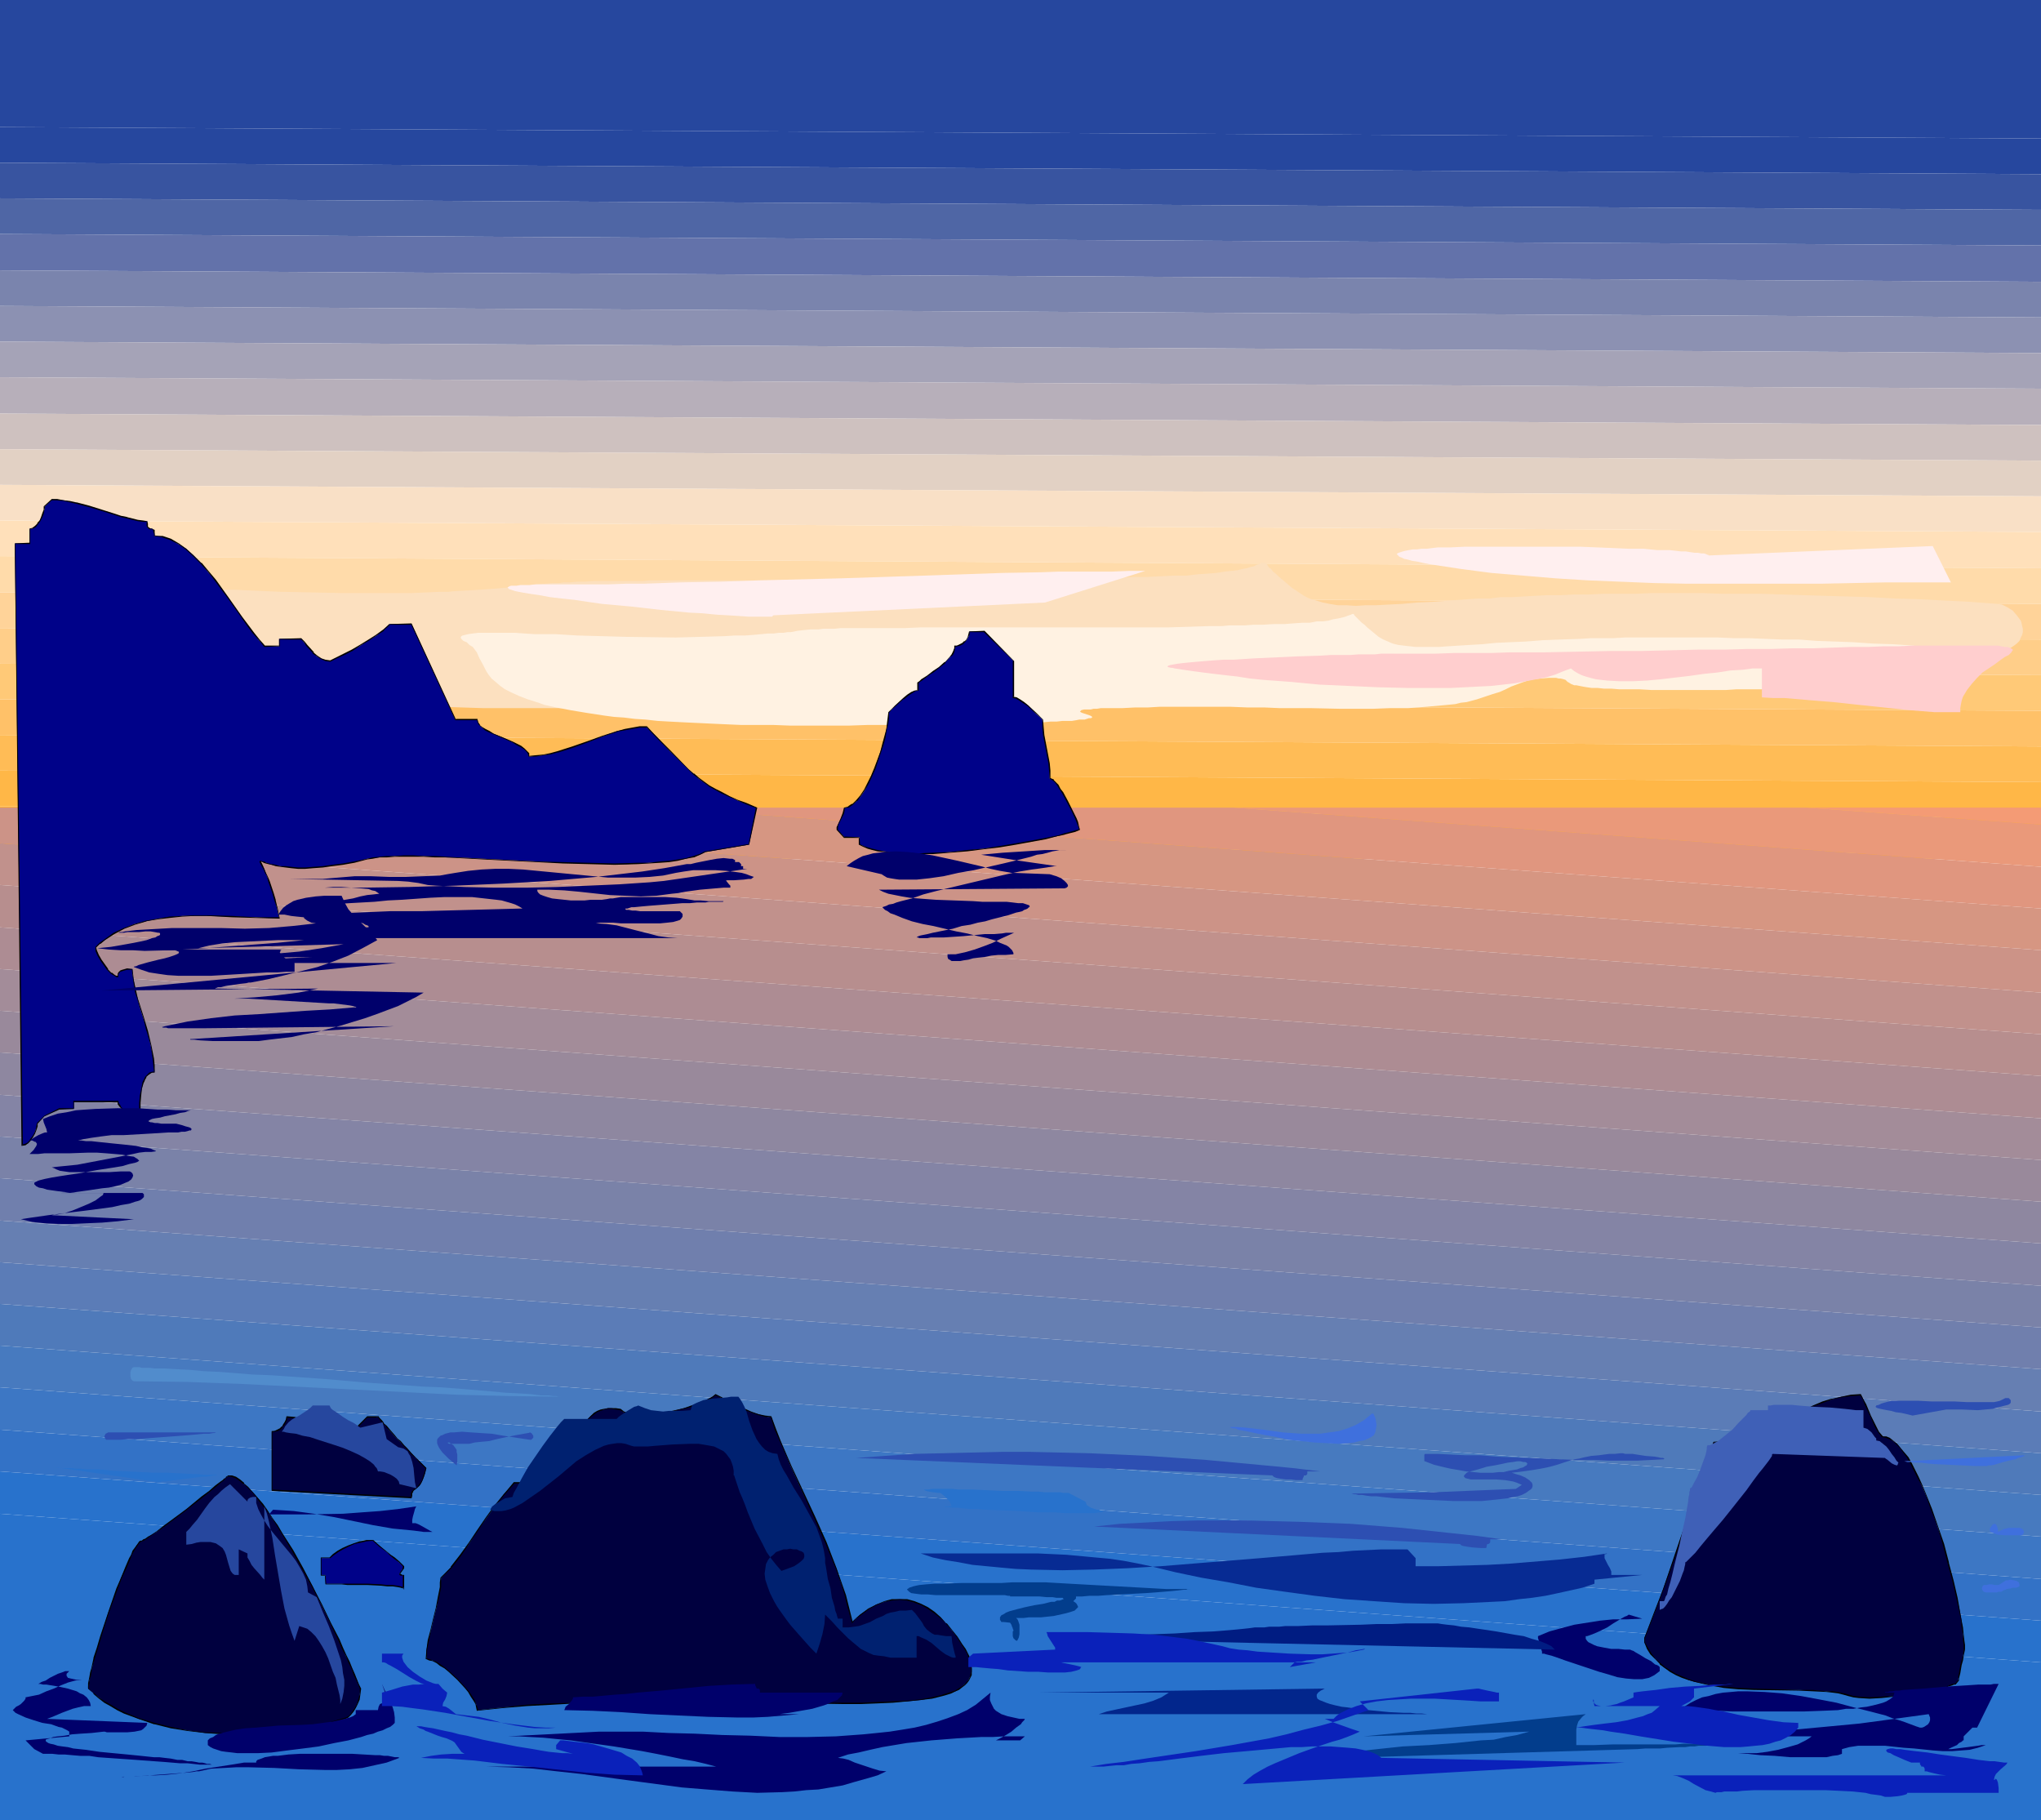
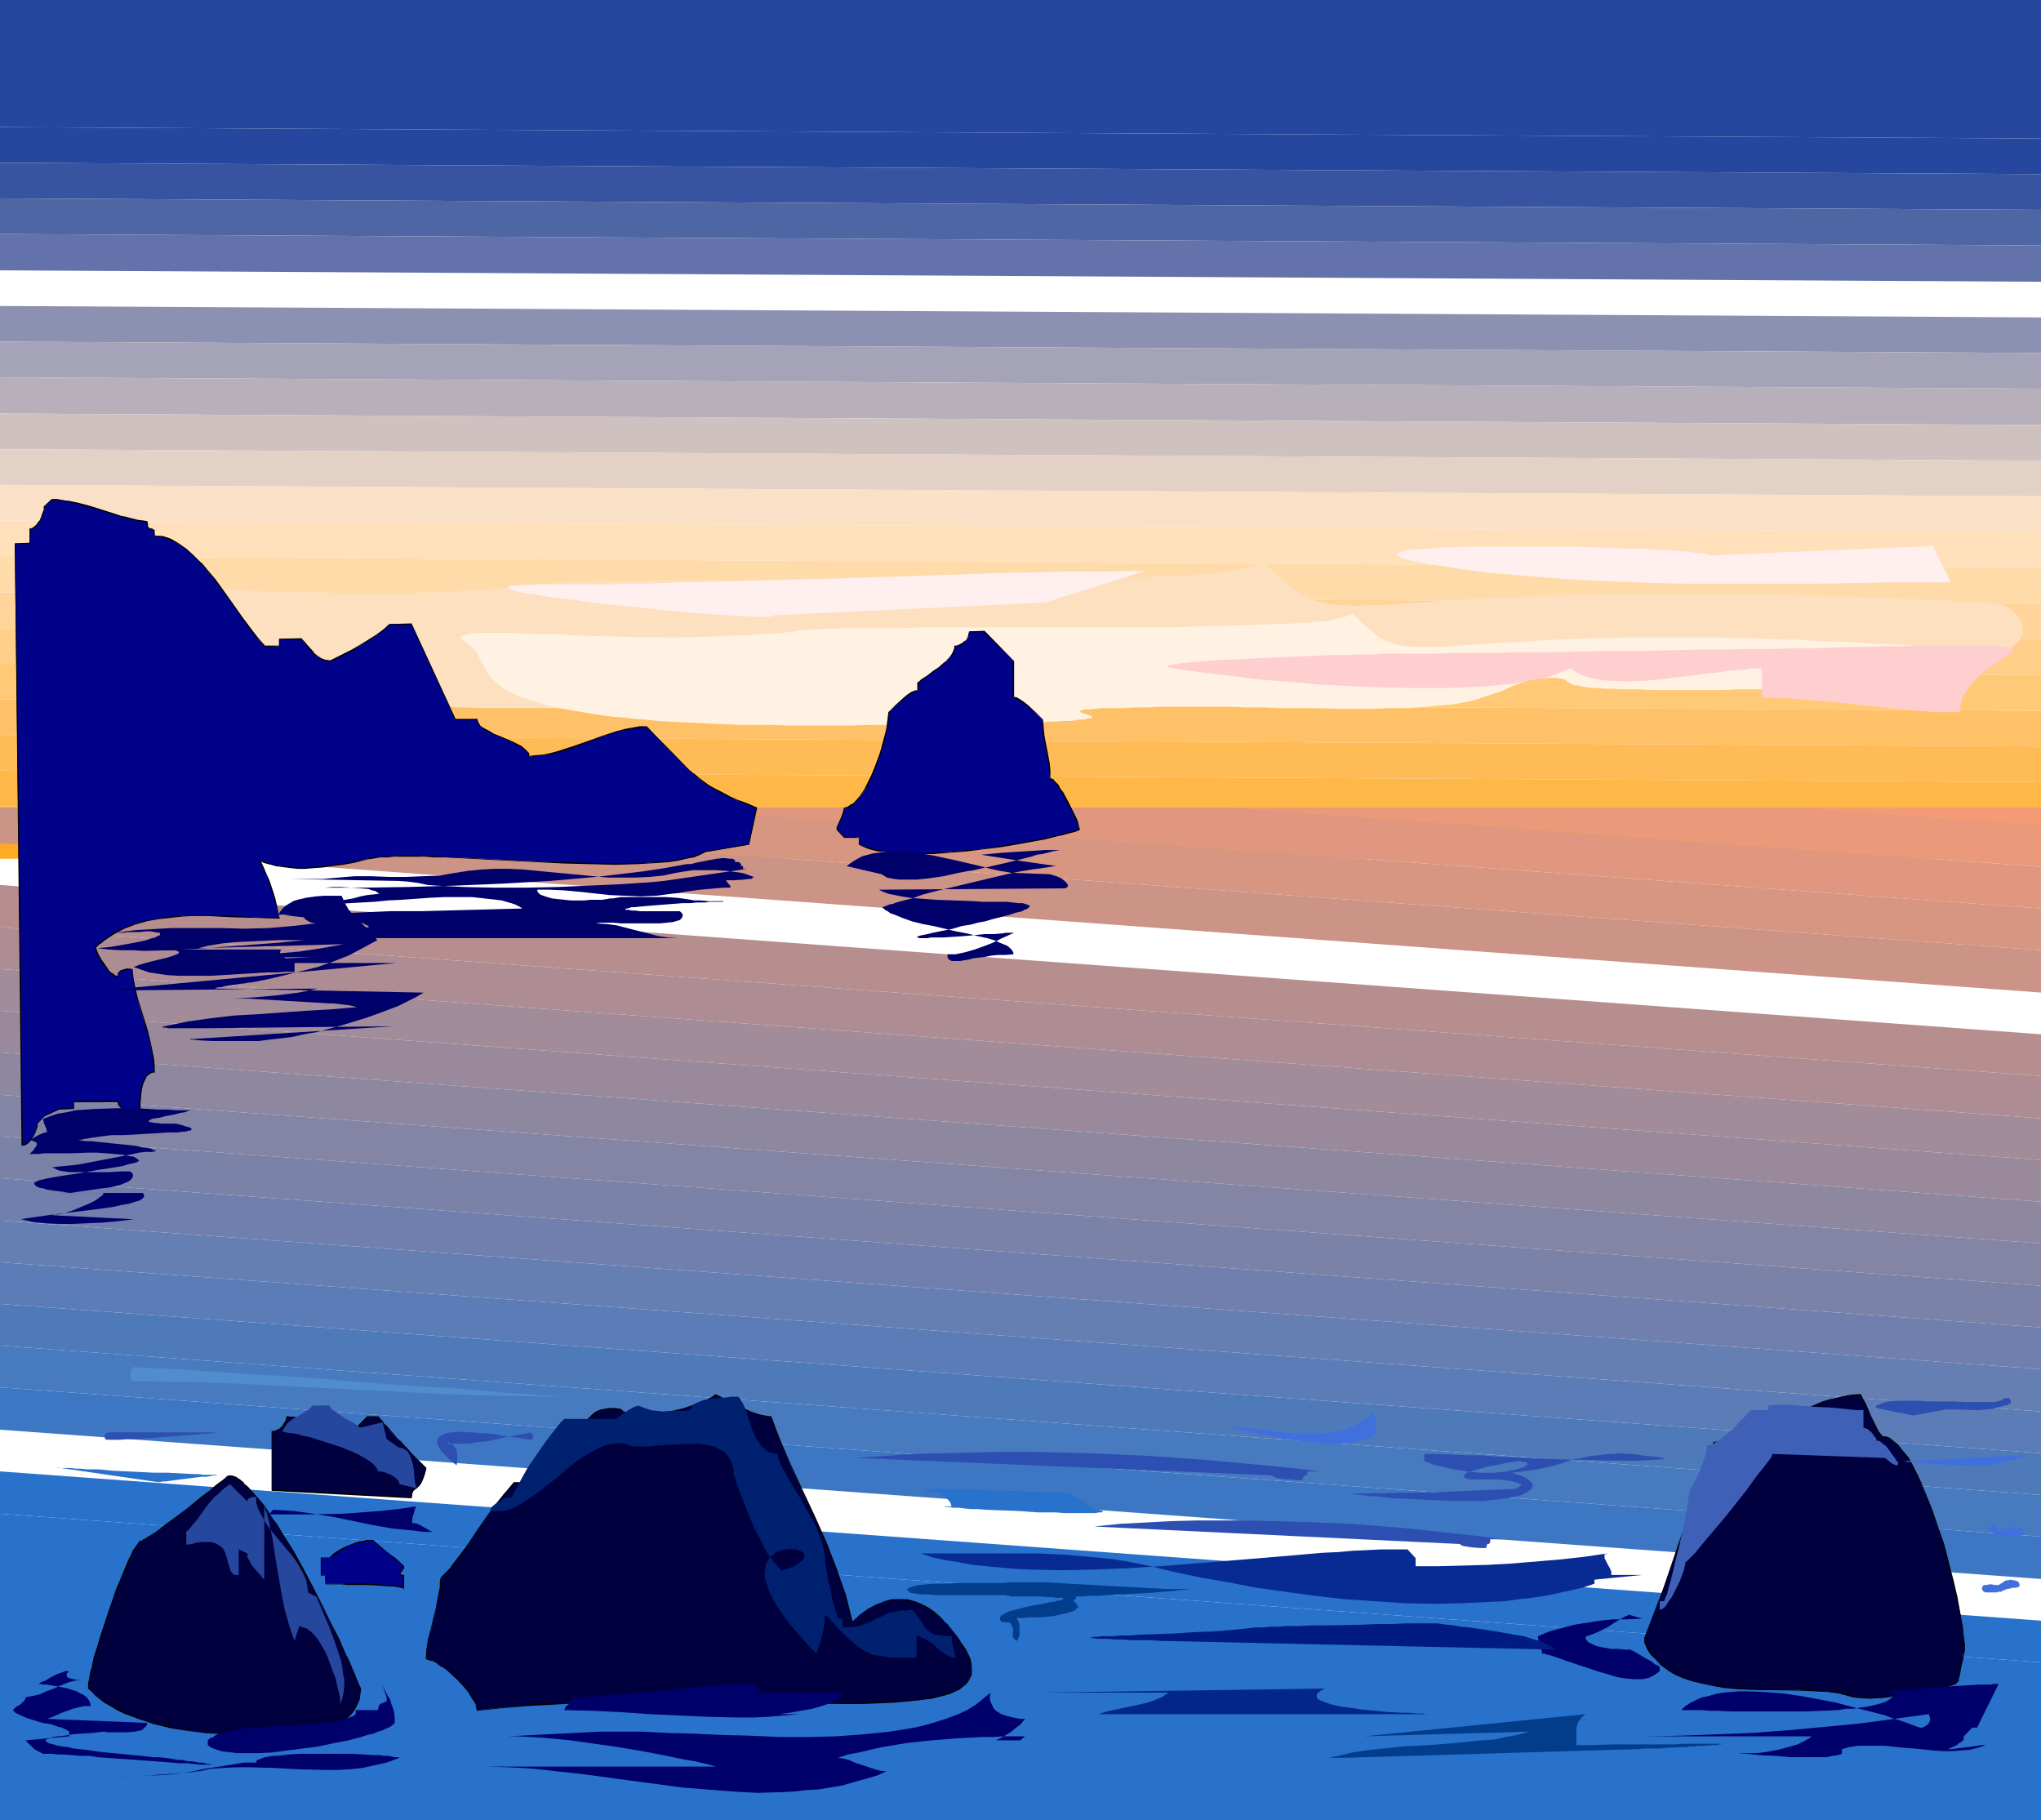
<svg xmlns="http://www.w3.org/2000/svg" fill-rule="evenodd" height="437.386" preserveAspectRatio="none" stroke-linecap="round" viewBox="0 0 3035 2707" width="490.455">
  <style>.brush1{fill:#26479e}.pen1{stroke:none}.brush22{fill:#2872cc}.brush47{fill:#000289}.brush48{fill:#000}.brush49{fill:#00003f}.brush50{fill:#00006b}.brush53{fill:#2d4fb2}.brush55{fill:#023d8c}.brush56{fill:#3f70dd}</style>
  <path class="pen1 brush1" d="M3035 0v206L0 189V0h3035z" />
  <path class="pen1 brush1" d="m0 189 3035 17v53L0 242v-53z" />
  <path class="pen1" style="fill:#3854a0" d="m0 242 3035 17v53L0 295v-53z" />
  <path class="pen1" style="fill:#4f66a5" d="m0 295 3035 17v53L0 348v-53z" />
  <path class="pen1" style="fill:#6372aa" d="m0 348 3035 17v54L0 402v-54z" />
-   <path class="pen1" style="fill:#7a84ad" d="m0 402 3035 17v53L0 455v-53z" />
  <path class="pen1" style="fill:#8c91b2" d="m0 455 3035 17v53L0 508v-53z" />
  <path class="pen1" style="fill:#a5a3b7" d="m0 508 3035 17v53L0 561v-53z" />
  <path class="pen1" style="fill:#b7afba" d="m0 561 3035 17v54L0 615v-54z" />
  <path class="pen1" style="fill:#cec1bf" d="m0 615 3035 17v53L0 668v-53z" />
  <path class="pen1" style="fill:#e2d1c4" d="m0 668 3035 17v53L0 721v-53z" />
  <path class="pen1" style="fill:#f9e0c6" d="m0 721 3035 17v53L0 774v-53z" />
  <path class="pen1" style="fill:#ffe0ba" d="m0 774 3035 17v54L0 827v-53z" />
  <path class="pen1" style="fill:#ffdbaa" d="m0 827 3035 18v53L0 881v-54z" />
  <path class="pen1" style="fill:#ffd399" d="m0 881 3035 17v53L0 934v-53z" />
  <path class="pen1" style="fill:#ffce89" d="m0 934 3035 17v53L0 987v-53z" />
  <path class="pen1" style="fill:#ffc977" d="m0 987 3035 17v53L0 1040v-53z" />
  <path class="pen1" style="fill:#ffc168" d="m0 1040 3035 17v53L0 1093v-53z" />
  <path class="pen1" style="fill:#ffbc56" d="m0 1093 3035 17v53L0 1146v-53z" />
  <path class="pen1" style="fill:#ffb747" d="m0 1146 3035 17v53L0 1199v-53z" />
  <path class="pen1" style="fill:#ffaf35" d="m0 1199 3035 17v54L0 1253v-54z" />
  <path class="pen1" style="fill:#ffaa26" d="m0 1253 3035 17v7H0v-24z" />
  <path class="pen1 brush22" d="m0 2251 3035 221v235H0v-456z" />
  <path class="pen1 brush22" d="M3035 2472 0 2251v-63l3035 222v62z" />
-   <path class="pen1" style="fill:#3372c6" d="M3035 2410 0 2188v-62l3035 222v62z" />
  <path class="pen1" style="fill:#3d77c4" d="M3035 2348 0 2126v-63l3035 222v63z" />
  <path class="pen1" style="fill:#477abf" d="M3035 2285 0 2063v-62l3035 222v62z" />
  <path class="pen1" style="fill:#4f7aba" d="M3035 2223 0 2001v-62l3035 222v62z" />
  <path class="pen1" style="fill:#5b7cb7" d="M3035 2161 0 1939v-62l3035 222v62z" />
  <path class="pen1" style="fill:#667fb2" d="M3035 2099 0 1877v-62l3035 221v63z" />
  <path class="pen1" style="fill:#707fad" d="M3035 2036 0 1815v-63l3035 222v62z" />
  <path class="pen1" style="fill:#7a82a8" d="M3035 1974 0 1752v-62l3035 222v62z" />
  <path class="pen1" style="fill:#8484a5" d="M3035 1912 0 1690v-62l3035 221v63z" />
  <path class="pen1" style="fill:#8e87a0" d="M3035 1849 0 1628v-63l3035 222v62z" />
  <path class="pen1" style="fill:#99899b" d="M3035 1787 0 1565v-62l3035 222v62z" />
  <path class="pen1" style="fill:#a38c99" d="M3035 1725 0 1503v-62l3035 222v62z" />
  <path class="pen1" style="fill:#ad8c93" d="M3035 1663 0 1441v-62l3035 221v63z" />
  <path class="pen1" style="fill:#b78e8e" d="M3035 1600 0 1379v-63l3035 222v62z" />
-   <path class="pen1" style="fill:#c1918c" d="M3035 1538 0 1316v-62l3035 222v62z" />
  <path class="pen1" style="fill:#cc9387" d="M3035 1476 0 1254v-53h131l2904 212v63z" />
  <path class="pen1" style="fill:#d69682" d="M3035 1413 131 1201h852l2052 150v62z" />
  <path class="pen1" style="fill:#e0967f" d="M3035 1351 983 1201h852l1200 88v62z" />
  <path class="pen1" style="fill:#ea997a" d="m3035 1289-1200-88h852l348 25v63z" />
  <path class="pen1" style="fill:#f49b75" d="m3035 1226-348-25h348v25z" />
  <path class="pen1" style="fill:#fce0bf" d="m2969 898-39-3-39-2-38-2-36-1-36-2-34-1-34-1-32-1-31-1-31-1h-58l-28-1h-78l-24 1h-46l-22 1h-21l-20 1h-20l-19 1-18 1-17 1h-17l-16 2h-16l-15 1-28 2-26 2-23 1-22 2-20 1-18 1h-16l-15 1-14-1h-13l-12-2-10-2-10-3-10-3-8-4-9-6-9-6-7-6-7-6-5-4-5-5-4-3-3-4-3-2-2-3-2-3-2-1h-5l-2 1-2 1-4 1-3 2-5 1-6 2-6 1-8 2-9 1-10 1-12 2-13 1-15 1-17 2h-18l-21 1-20 1h-19l-17 1h-16l-14 1h-38l-83 2h-68l-17 1H967l-11 1h-73l-13 1h-12l-10 1h-9l-8 1h-8l-12 1-12 1-13 2-7 1-8 1h-9l-10 1-12 1-13 1-14 1-17 1-19 1-10 1h-11l-46 2h-96l-49-1-48-1-46-2-22-1h-22l-21-1-20-1h-19l-18-1-17-1h-44l-12 1-10 1h-8l-7 2-5 1-3 2-1 2 1 2 1 1 2 1 2 2 2 2 4 2 6 4 5 4 5 5 3 6 6 11 6 13 3 6 4 8 5 6 6 7 7 7 9 7 11 7 12 7 7 3 8 4 8 3 9 3 9 3 11 4 11 3 12 2 12 4 13 2 14 3 15 3 16 2 17 3 18 2 18 2 20 2 21 2 22 2 23 2 24 2 25 2 26 1 28 1 29 1 30 1 31 1h284l33-1h30l28-1h52l23-1 22-1h39l17-1h16l15-1 13-1h12l11-1h10l8-1 8-1h7l5-1h6l4-1 3-1h3l2-1 2-2v-1l-2-1-2-2-8-2-7-3-3-1-1-1v-1l2-2h5l3-1 4-1h11l7-1h8l9-1h32l25-1h25l22-1h139l34 1h32l31 1 58 1h122l34-1h35l18-1 17-1 15-1 15-1 13-2 13-2 11-1 11-3 10-2 10-2 8-3 9-2 14-5 13-5 12-5 11-5 21-8 11-4 12-2 13-2 8-1h15l7 1h9l4 1h2l4 2 2 1 1 2h1l2 3 4 2 4 1 3 1 4 1 6 1 7 1 8 1 9 1 11 1h12l15 1 16 1h18l20 1h204l15-1h50l6-1h10l4-1h7l6-1h6l8-1h65l23 2 21 1h38l16-1 15-1 14-1 11-2 11-3 9-3 8-3 6-4 6-4 4-3 4-4 2-5 2-4 1-4v-5l-1-4-1-5-1-3-6-8-6-7-8-5-8-4-8-1z" />
  <path class="pen1" style="fill:#fff2e2" d="m2845 960-30-2-30-1-29-2-27-1-28-1-26-2h-25l-25-1-24-1h-23l-23-1h-139l-17 1h-33l-16 1-29 1-27 1-25 2-24 1-21 1-20 2-18 1-16 1-16 1-14 1h-35l-9-1-9-1-8-1-8-2-7-3-7-3-7-4-6-5-6-5-5-4-4-4-4-3-3-3-2-2-4-4-2-2-1-2h-2l-2 1-3 1-3 1-2 1-4 1-4 1-5 1-6 1-7 2-8 1h-9l-10 2h-11l-14 1-13 1h-16l-16 1h-14l-13 1h-23l-11 1h-18l-63 2h-368l-23 1h-95l-9 1h-17l-7 1h-12l-10 1-9 1-10 2h-5l-6 1h-7l-7 1h-9l-10 1-11 1-13 1h-15l-16 1-35 1-37 1-74-1-36-1-36-1-33-2h-31l-15-1-14-1h-55l-8 1-7 1-4 1-4 1-2 1-1 2 1 2 3 3 5 2 4 4 5 3 3 4 3 4 4 9 5 9 5 10 4 6 4 5 6 5 7 6 7 5 10 5 11 5 13 5 16 5 8 3 9 2 9 2 11 2 10 2 12 2 12 2 13 2 13 2 15 2 15 1 16 2 16 1 18 2 18 1 19 1 21 1 21 1 22 1 23 1h48l26 1h85l29-1h100l22-1h20l19-1h35l15-1h15l13-1h23l10-1h9l9-1h14l6-1 5-1h8l6-2h3l2-1v-1l-1-1-2-1-6-2-6-2-2-1-1-1 1-1 1-1 4-1h10l4-1h5l6-1h32l19-1h19l17-1h106l25 1h25l23 1h46l45 1h47l26-1h27l14-1 13-1 11-1 11-1 11-1 10-1 8-2 9-1 15-4 12-4 12-4 10-3 9-4 8-4 8-3 8-3 9-3 9-2 10-1 12-1h11l4 1h3l4 1 3 1 3 3 2 1 3 2 5 2h3l5 1 5 1 6 1 7 1h9l9 1h11l12 1h30l17 1h112l15-1h60l6-1h10l5-1h10l6-1h12l6-1h31l18 2 16 1h41l12-1 10-1 9-2 8-2 7-2 6-3 5-2 4-3 4-3 2-3 2-4 2-3v-10l-2-6-4-6-5-5-6-4-6-3-6-1z" />
  <path class="pen1" d="m2874 812-333 14-1-1h-1l-2-1-3-1h-4l-5-1h-5l-7-1-6-1h-7l-17-2h-19l-20-2h-22l-23-1-24-1-25-1h-172l-21 1h-19l-16 2h-8l-7 1h-6l-6 1-5 1-4 1-3 1-3 1-2 1-1 1 1 1 1 1 2 2 3 1 4 2 5 1 7 2 7 1 9 2 10 2 46 7 46 6 47 4 48 4 48 3 49 2 49 2 50 1h198l98-2h96l-27-54zm-1320 84-404 19-1 1-1 1h-35l-14-1-16-1-18-1-20-2-20-1-21-2-21-2-44-5-44-4-21-3-20-3-19-2-17-2-16-3-14-2-12-2-5-1-5-1-3-1-3-1-3-1-1-1-1-1v-1h1l1-1 3-1h8l6-1h13l9-1h108l27-1h27l56-2 58-1 59-2 120-3 122-4 59-2 59-2 57-1 27-1h79l25-1h24l-149 47z" style="fill:#ffefef" />
  <path class="pen1" style="fill:#ffcece" d="M2074 972h-20l-9 1h-24l-13 1h-29l-16 1-32 1-66 3-31 2h-15l-14 1-13 1-12 1-11 1-10 1-8 1-6 1-5 1-3 1-1 1 1 1 4 1h2l4 1 13 2 14 2 15 2 16 2 17 2 18 2 19 3 20 2 41 3 42 4 44 2 44 2 44 1h63l21-1 19-1 20-1 18-2 18-2 16-3 16-3 15-3 13-4 12-5 11-4 5 4 5 3 6 3 6 2 7 2 8 2 8 1 9 1 18 1h20l21-1 21-2 43-5 21-3 20-2 19-3 18-1 15-2h14v43l17 1h17l35 3 37 3 37 4 76 8 38 3h38v-6l1-6 1-5 2-6 6-10 7-9 8-9 8-8 9-6 9-6 8-6 7-5 6-3 4-4 1-2 1-1v-1l-1-1-2-1-2-1-3-1h-4l-5-1-6-1h-126l-20 1h-22l-24 1h-25l-27 1-29 1h-31l-32 1h-35l-36 1h-39l-41 1-43 1h-45l-48 1-50 1h-52l-27 1h-56l-28 1h-60z" />
  <path class="pen1 brush47" d="M1605 1234v-3l-2-3-1-5-2-6-6-12-7-13-7-13-4-6-3-5-4-5-3-3-2-2h-3v-12l-1-11-4-21-4-21-1-11-1-12-4-4-6-5-11-12-6-4-6-4-5-3-5-1v-54l-43-44h-22l-1 4-1 4-2 4-3 3-4 3-3 2-4 1-4 1-1 4-1 4-2 4-3 4-8 8-9 8-9 6-4 3-5 4-7 5-3 2-3 2v12h-5l-5 3-6 4-6 5-11 10-6 6-4 4-1 8-1 8-2 9-2 11-3 11-4 12-8 24-5 12-5 11-5 10-6 9-6 7-6 5-6 4-3 1h-3l-1 4-1 4-4 9-4 8-1 4v4l11 11h22v11l6 2 6 3 7 2 8 2 9 1 9 1 10 2h55l25-2 25-2 24-3 25-3 24-4 23-4 21-4 19-4 9-3 8-2 8-2 6-2z" />
  <path class="pen1 brush48" d="m1606 1234-1-3-2-9-2-5-6-12-7-14-7-13-4-5-3-6-4-4-3-3v-1l-3-1-2-1v1-12l-1-11-4-21-4-21-1-11-1-12-5-5-5-5-12-11-6-5-6-4-5-3-5-1 1 1v-54l-44-45-23 1-1 4-1 4-2 4-3 3v-1l-3 3-4 2-4 2h1-5v5-1l-2 5-2 4-3 4-7 8v-1l-9 8-9 6-5 4-4 3-8 5-3 3-3 2v12l1-1-5 1-5 2-6 4-6 5-12 11-5 5-5 5-1 8-1 8-1 9-3 11-3 11-3 12-9 24-5 12-5 10-5 10-6 9-6 7-6 6v-1l-6 4h1l-3 1-4 1-1 4-1 4-3 8-4 9-2 4v4l11 12h23l-1-1v11l6 3 7 3 7 2 8 2 9 1 9 1 10 1 10 1h45l25-2 25-2 24-3 25-3 24-4 44-8 19-5h1l9-2h-1l8-2 8-2 7-3-1-1-7 2-7 2-8 2-9 3-19 4-44 8-24 4-25 4-24 2-25 3-25 1-23 1-22-1h-10l-10-1-9-1-9-2-8-2-7-2-6-2-6-3 1 1-1-11-22-1v1l-11-12 1 1v-4l1-4 4-8 4-8 1-5v-4 1l3-1h3l6-4 6-6h1l5-7 6-9 6-10 5-11 5-11 8-24 4-12 3-11v-1l2-11 2-9 1-8v-8 1l4-5 6-5 12-11v1l6-5 6-4 5-3h-1l6-1v-12 1l2-2 3-2 8-6 4-3 5-3 9-7 9-7v-1l7-8 4-3 2-4 1-5 1-4-1 1 4-1 4-1 4-2 3-3 3-4 2-4 2-4v-4 1h22-1l44 43h-1v55l6 1h-1l5 3 6 4 6 4 12 11 6 5 4 4v12l1 11 4 21 4 21 1 11 1 12 2 1 3 2 3 3 3 4 3 5 4 6 7 13 7 13 6 13 2 5 3 8v3l1-1 1 1z" />
  <path class="pen1 brush47" d="m1125 1201-15-6-14-5-12-6-10-5-10-5-9-5-16-11-7-7-8-7-8-8-9-9-10-9-11-12-11-12-14-13h-10l-11 2-11 2-11 2-22 8-22 8-22 8-23 7-11 3-10 2-11 1-10 1-1-4-3-4-3-3-5-4-6-3-6-3-15-7-14-6-6-3-6-3-5-3-4-4-2-4-1-4h-33l-65-142h-33l-9 9-10 8-12 7-12 8-12 7-12 6-11 5-10 5-7-1-7-3-6-3-5-5-10-11-4-5-4-5h-33v11h-21l-9-9-8-11-9-11-9-13-19-27-20-27-11-13-10-13-11-11-11-10-12-7-11-7-12-4-7-1h-5v-3l-1-3v-2l-1-1-2-2h-4l-2-1v-1l-1-2v-7h-6l-8-1-8-2-8-2-9-2-9-3-19-6-19-6-20-5-9-2-9-2-10-1h-8l-11 11v4l-2 5-2 6-3 5-3 5-4 4-4 3h-4v22H22l11 895 4-1 5-2 3-4 4-5 2-5 2-6 2-5v-4l11-11 22-11h22v-11h65l1 4 3 4 4 4 5 3 5 3 5 2 5 1 5 1v-20l1-11 2-10 2-10 2-4 2-4 3-2 2-3 4-1 4-1-1-10-1-10-4-20-5-21-6-19-6-19-2-10-3-9-3-18-2-9v-8h-8l-7 2-3 1-2 2-1 3-1 3h-2l-2-1-6-4-5-6-5-7-5-7-4-7-3-7-1-4 7-6 7-5 13-10 15-7 16-7 17-4 18-4 17-2 19-2h37l37 1 36 1 18 1h16l-3-14-3-12-3-11-3-9-3-9-3-7-2-6-2-5-2-4-2-3-1-2-1-1v-1h3l3 1 3 1 4 2 4 1 6 1 7 1 8 1 8 1 10 1h11l12-1 14-1 14-2 16-2 17-3 19-5 8-1 10-1 11-1 12-1h43l17 1 17 1h18l37 2 39 2 40 2 39 2 39 1 38 1h17l17-1 17-1 16-1 14-1 13-2 12-2 11-3 10-3 8-4 65-11 11-55z" />
  <path class="pen1 brush48" d="m1126 1201-16-7-14-5-11-5-11-6-10-5-9-5-15-11-8-7v1l-8-7-26-27-11-11-12-12-13-14h-11l-11 2-11 2-11 3-22 7-22 8-23 8-22 7-11 3-10 2-11 1-10 1v1-5l-3-3-4-4-5-4-6-3-6-3-14-6-15-6-6-4-6-3-5-3-4-3h1l-3-4-1-5h-33l1 1-66-143-33 1-9 8-11 8-11 7-13 8-12 7-12 6-10 5-10 5-7-1-6-2-6-4-6-5h1l-10-11-4-5-5-5-33 1v11-1h-21l-8-9-8-10-9-12-9-12-19-27-20-28-11-13-10-12h-1l-11-11-11-10-11-8-12-7-12-4h-7l-5-1v1-9l-2-1-2-1h-2l-2-1h1l-2-1-1-1v1-5l-1-4-6-1-8-1-8-2-8-2h1l-10-2-9-3-19-6-19-6-19-5h-1l-9-2-9-1-10-2h-8l-12 11v5l-2 5-2 6-2 5-4 4h1l-4 4-4 3-4 1v22-1l-22 1 10 896 6-1 4-3 4-4 3-5 3-5 2-5 2-6v-4l10-11 22-10 22-1v-11 1h65v-1 4l3 4 4 4 5 4 5 2 6 2 5 2h5l1-10v-10l1-11 1-10 3-10v1l2-5 2-3h-1l3-3 3-2 3-2h4v-11l-1-10-4-20-5-21-6-20-6-19-3-9-2-9-4-18-1-9-1-8-8-1-7 2-3 1-3 3-1 2v4-1h-2l-2-1-5-4v1l-6-6h1l-5-7-5-7-4-7-3-7-1-4 6-6v1l7-6 14-9 15-8 16-6 17-5h-1l18-3 17-2 19-2 18-1h19l37 2 36 1 35 1-3-15-3-12v-1l-3-10-6-18-3-7-3-6-2-5-3-7-1-2-1-2v1-1h-1 1-1 4l-3-1h-1l-1 1v1l1 2 1 2 4 7 2 5 3 5 2 8 6 17 3 11 4 12 3 14v-1h-34l-36-2-37-1h-19l-18 1-19 1-17 3-18 3-17 5-16 6-15 7-14 10-7 5-6 6v6l3 7 4 7 5 7 5 7 6 6 5 3 3 2h3v-4l2-3 2-2v1l2-1 7-2h8l-1-1 1 8 1 9 3 18 3 9 3 10 6 19 5 20v-1l6 21 3 20 1 10 1 10 1-1-5 1-3 1-3 3-3 3-2 4-2 4-2 10-2 10-1 11v20l1-1-5-1h1l-5-1-6-2-5-3-5-3-4-4h1l-3-4v1l-1-5h-67v12l1-1H88l-22 11-11 11-1 5-1 5-2 5-3 5-4 5h1l-4 4-4 2-4 1 1 1-11-895-1 1h23v-23l-1 1 5-1 4-2 4-5 3-4 3-6 2-5 1-6 1-4h-1l12-11-1 1h8l10 1 9 2 9 2 19 5 20 6 19 6 9 3 9 2 8 2 8 2 8 1h6l-1-1v7l1 2 1 1 2 2h4l2 1h-1l1 1v2l1 3v3l6 1 7 1h-1l12 4 12 6 11 8 11 10 11 11 11 12 10 13 20 27 19 27 9 13 9 12 9 10 8 10 23-1v-11l-1 1h33l4 4 3 5 10 11v1l6 4 6 4 7 3 7 1 10-5 11-5 12-6 12-8 12-7 12-8 11-7v-1l9-8v-1l-1 1h33l-1-1 66 143h33l-1-1 1 4 2 4 5 4 4 4 6 3 7 3 14 6 14 6 6 4 6 3 5 3 4 4 2 3 1 4h11l11-2 10-1 11-3h1l22-7 22-8 23-9 22-7h-1l11-2 11-2 11-2h10v-1l13 14 12 12 11 11 26 26 8 8 8 6 16 12 9 5 9 5 11 5 12 5 13 6 16 6-1-1h2z" />
  <path class="pen1 brush48" d="m388 1281 2 1 2 1 3 1 4 1h1l4 1 6 2 7 1 8 1 8 1 10 1h11l12-1 14-1 14-2 16-2 17-3 19-5 8-1 10-2h11l12-1h43l17 1h17l18 1 37 2 39 2 40 2 39 2 39 1 38 1 34-1 17-1 16-1 14-1 13-2 12-3 11-2h1l9-4 8-4 65-11 12-55h-2l-11 55 1-1-66 11-8 4-9 3-11 3-12 2-13 2-14 1-16 2h-17l-34 1-38-1-39-1-39-1-40-2-39-2-37-2-18-1-17-1h-17l-15-1h-15l-13 1h-12l-11 1-10 1-8 2-19 4-17 3-16 2-14 2-14 1-12 1h-11l-10-1-8-1h-8l-7-2-5-1h-1l-4-1-4-1-3-2h-5z" />
  <path class="pen1 brush49" d="m1430 2445-7-11-8-10-8-10-9-9-9-7-9-7-10-5-10-4-11-3-11-1-12 1-11 3-12 4-12 7-12 8-6 6-6 5-5-20-5-20-7-20-6-19-16-39-17-38-18-38-17-37-15-37-8-18-6-19h-5l-4-1-10-3-11-3-11-5-12-6-11-5-5-3-5-2-9-5-4 3-6 4-7 3-9 4-10 3-11 3-22 6-12 1-11 2-11 1h-10l-9-1-8-1-7-2-5-4-6-1-7-1h-5l-6 2-5 1-5 2-4 3-5 3-8 8-8 9-7 11-7 11-15 22-9 10-9 9-10 9-6 3-6 3-7 2-7 2-7 1h-8l-16 17-13 18-13 18-13 18-12 19-13 17-14 18-15 17-1 6v7l-3 15-3 16-4 16-4 17-4 15-3 15v13l4 1 5 1 6 3 6 4 6 4 7 6 12 11 12 13 5 6 4 6 4 6 3 6 1 5 1 4 37-4 36-3 38-2 36-2 37-1 36-1h140l34 1 32 1h62l29 1h53l25-1 23-1 21-1 20-2 17-3 8-2 8-2 6-2 7-2 6-2 5-3 4-3 4-4 4-3 2-4 2-4 2-4 1-4v-5l-1-5-1-6-2-5-3-7-3-6-5-7z" />
  <path class="pen1 brush48" d="m1431 2445-7-11-8-10-8-10h-1l-8-9-9-8-10-7-10-5-10-4-11-3h-23l-11 3-12 5-12 6-12 9-6 5-6 6h1l-5-20-5-20-7-20-7-20-15-39-17-38-35-75-16-37-7-18-7-19-9-1-10-2-11-4-11-5-11-6-12-5-5-2-4-3-10-5-5 4-6 3-7 4-9 3-9 3-11 4-22 5-12 2-11 1-11 1h-19l-8-2-6-2-5-4-7-1h-12l-6 1-5 1-5 2-5 3-4 4-8 8h-1l-7 9-8 10-7 11-15 23-8 10-9 9-11 8-6 3-6 3-6 2-7 2-7 1h-9l-15 18-14 17-13 18-13 19-12 18-13 18-14 18h1l-16 16-1 7v7l-3 15-3 16-4 16-4 17-4 15-2 15-1 13 5 2h-1l6 1 6 3 5 4 7 4 6 5 13 12 11 12 5 6 4 7 4 6 3 5 1 5 1 5 38-4 36-3 38-2 36-2 37-1 36-1 72-1 102 2h32l62 1 56 1h26l25-1 23-1 21-2 20-2 17-2 8-2 8-2 7-2 6-2 6-3 5-2 5-4 4-3 3-3 3-4 2-4 2-4v-15l-1-6-2-6-3-6-3-6-5-7-1 1 4 6 4 7 2 6 2 6v-1l2 6v10l-1 4-1 4-2 4-3 4-3 3-4 3-5 3-5 3-6 2-6 2-7 2h1l-8 2-8 2-17 3-20 2-21 1-23 1-25 1h-82l-62-1-32-1-102-1-72 1h-36l-37 2-36 1-38 2-36 4-37 4h1l-1-4-2-5-2-6-4-6-4-6-6-7-11-12-13-12-6-5-7-5-6-4-6-2-5-2-4-1v1l1-6v-7l3-15 3-15 4-17 4-16 4-16 3-15v-13l16-16 14-18 12-18 13-19 12-18 13-18 14-17 15-17h8l7-2 7-1 7-3 6-2 6-4 10-8 10-9 9-11 15-22 7-11 7-10 8-9h-1l9-8 4-3 4-3 5-2 6-2h-1l6-1h5l7 1 6 1 5 3 6 3h1l8 1 9 1h10l11-1 11-2 12-2 22-5h1l10-3 10-4 9-3 7-3 6-4 4-3 9 4 4 3 6 2 11 6 11 6 11 4 11 4 11 3h4l5 1-1-1 6 19 8 18 16 37 34 75 17 38 16 39 7 20 6 19 5 21v-1l6 22 6-7 7-5 12-9 11-6 12-5 11-2 12-1 11 1 11 3h-1l11 4 9 5 10 7 9 7 9 8h-1l9 10 8 11 7 11 1-1z" />
  <path class="pen1 brush49" d="m536 2511-3-6-2-7-4-8-3-8-5-10-5-10-5-12-5-11-13-26-13-26-13-28-15-27-15-26-16-26-7-12-8-11-7-11-7-10-7-9-7-8-7-7-7-6-6-5-6-4-6-2-5-1v1l-1 1-2 1-2 2-3 3-3 2-8 6-9 8-11 8-22 18-24 18-11 8-10 8-9 5-4 3-4 3-2 1-3 1-2 1-1 1-2 2-3 3-2 4-3 5-3 5-2 6-6 13-7 15-6 17-13 35-11 35-5 17-5 16-3 14-2 7-1 6-1 5-1 5-1 4v4l8 7 8 6 9 7 9 5 10 6 10 5 21 9 24 7 24 6 25 4 26 4 27 1 28 1 27-1 27-3 26-3 26-4 25-6 23-7 4-2 4-4 3-4 4-6 2-5 3-8 1-7 1-8z" />
  <path class="pen1 brush48" d="m537 2511-3-6-3-7-3-8-4-9-4-10-5-10-5-11-5-12-13-25-13-27-14-27-14-27-15-27-16-25-7-12-8-11-7-11-7-10-8-9-7-8-7-8-6-5v-1l-6-5-6-4-6-2h-6l-1 1-2 1v1l-2 2v-1l-3 3-3 2-8 6-9 8-11 8-23 19-23 17-11 8-10 8-9 6-4 2-4 3-3 1-2 2h-2l-2 1-2 3-2 3-3 4-3 4-2 6-3 5-6 14-6 15-7 16-12 35-12 36-5 17-5 15v1l-3 14-2 7-1 6-1 5-1 5v8l8 7v1l7 6 9 7 9 5 10 6 10 5 22 8 23 8h1l24 6 25 4 26 3 27 2h55l27-3 26-3 26-5 25-5 23-7 4-2 4-4 4-5 3-5 3-6 3-7v-1l1-7 1-8h-2v8l-2 7-2 7-3 6-4 6-3 4-3 3-4 2-24 7h1l-25 6-26 4-26 4-27 2-27 1-28-1-27-1-26-3-25-5-24-6-23-7-22-9-10-5-10-6-9-5-9-6-8-7v1l-7-7v-4l1-4v-5l2-5 1-6 1-7 4-14 5-16 5-17 11-35 13-35 6-16 7-15 6-14 2-6 3-5 3-5 2-3 3-4 2-2h-1 1l2-1 3-1 3-2 3-2 4-3 9-6 10-7 11-8 24-18 23-18 10-8 10-8 7-6 4-3 2-2 2-2 2-2 2-1h-1l5 1 6 2 6 4 6 5v-1l6 6 7 7 7 9 7 9 8 10 7 10 7 11 8 13 15 25 15 27 15 27 14 27 13 27 12 25 5 12 6 11 4 10 5 10 3 9 4 8 3 7 2 5h2z" />
  <path class="pen1 brush49" d="m634 2183-8-8-8-7-6-7-6-6-6-6-5-5-5-5-4-4-7-8-5-6-4-5-3-3-2-3-2-2-1-1h-16l-22 22-12-1-12-3-25-7-24-7-13-3-12-1v4l-2 4-2 4-3 3-3 3-4 2-4 1-4 1v87l208 11v-6l1-2 1-2 2-2 2-2 4-2 2-2 2-3 2-4 2-5 2-6 2-8z" />
  <path class="pen1 brush48" d="m634 2183-8-8-7-7-7-7-6-7-5-5-5-6-5-4-4-5-7-8-5-6-5-4h1l-3-4-3-3-1-1-1-2h-17l-22 22-12-1-12-3-24-7-25-7-13-3-12-1-1 5-2 4-2 3-2 4v-1l-3 3-4 2-4 2h-4v89l208 11 1-4v-3l1-2 1-1h-1l2-2 3-2 3-3 2-2 2-3 2-4 2-5 2-6 2-8h-1l-2 7-2 6-2 6-2 3-2 3-2 2h1l-4 3-3 2-2 2-1 1-1 3v6l1-1-208-11 1 1v-87l-1 1 4-1 5-1 4-2 3-3v-1l3-3 2-4 2-4v-4l-1 1 12 1 13 2h-1l25 8 24 7h1l12 3 13 1 22-23-1 1h13l2-1h-1 2-1l1 1v-1l1 2 1 1 2 3 3 4 5 4h-1l6 6 7 8 4 4 5 5 5 6 5 5 6 7 7 6 7 8 8 8v-1h1z" />
  <path class="pen1 brush49" d="M2921 2453v-7l-1-7-1-9-1-10-1-10-2-11-5-23-6-26-7-26-7-27-9-27-9-26-10-25-5-11-5-12-5-10-5-9-5-9-6-8-5-7-5-6-6-4-6-4-5-2-5-1-5-6-5-8-8-17-7-16-3-8-4-7-15 1-14 2-14 4-14 4-13 5-13 6-26 13-26 13-13 6-14 6-13 4-14 3-15 3-15 1-24 72-25 73-26 73-13 36-15 37v6l5 9 5 9 7 7 6 7 7 6 8 5 9 5 9 4 9 4 10 3 21 4 22 4 22 2 23 1 23 1h44l21 1 20 1 9 1 8 1 8 2 8 2 7 2 8 1 16 1 18-1 19-2 38-4 18-2 8-1h8l1-2 2-2 5-4 6-2h3l2-1 4-6v-2l1-4 1-4 1-6 1-6 2-7 1-7 2-9z" />
  <path class="pen1 brush48" d="M2922 2453v-7l-1-7-1-9-1-10-2-10-2-11-4-23-6-26-7-26v-1l-7-27-9-26-9-26-10-25-5-12-5-11-5-10-5-10-5-9-6-7-6-7-5-6-6-5-5-4-5-2h-6 1l-6-7-4-8-8-16-7-17-4-7-4-8-15 1-14 3-14 3h-1l-13 4-14 6-13 6-26 13-26 13-13 6-13 5-14 4h1l-14 4-15 2-15 1-25 73-25 72-25 74-14 36-14 37v6l4 10 5 8 7 7 7 7v1l7 5 8 6 9 5 9 4 9 3 10 3 21 5 22 4 22 2 23 1 67 1 21 1 20 1 9 1 8 1 8 2 7 2 8 2 8 1 16 1 18-1 19-2 38-5 18-1 8-1h9l1-3 2-2-1 1 5-4 7-2h-1l3-1h2l5-6v-3l1-4 1-4 1-6 1-6 2-7 1-7 2-9h-2l-1 9-2 7-2 7-1 6-1 6-1 4v6l-5 6 1-1-2 1h-3l-7 3-5 4-2 2v2h-16l-18 2-38 5-19 1-18 1-16-1-8-1-7-2-7-2h-1l-8-2-8-1h-9l-20-2h-21l-67-2-23-1-22-2-22-3-21-5h1l-10-3-9-4-10-4-8-5-8-5-7-6-7-6-6-8-5-8-5-9v-6l14-36 14-37 26-73 25-73 24-72h-1 15l15-3 14-3 14-5 13-5 13-6 26-13 26-13 13-6 14-5 13-5 14-3 14-2 15-1h-1l4 6 3 8 8 17 7 16 5 8 5 7 6 1 5 2 6 3 5 5 5 5 5 7 6 8 5 9 5 10 5 10 6 11 5 11 9 25 10 26 8 27 7 27 7 26 6 26 5 23 2 11 1 10 2 10v9l1 7v7h2z" />
  <path class="pen1 brush50" d="M1585 1264h-9l-5 1-6 1-7 2-8 2-8 1-9 3-20 5-21 5-44 10-23 4-22 5-21 3-19 2h-26l-7-1-6-1-5-1-5-3-3-2-52-12 5-4 6-4 7-4 6-3 8-2 7-2 17-2 17-1 18 1 18 2 19 3 37 8 17 4 17 4 15 4 14 3 6 1 6 1 5 1h4l53 2 10 3 7 3 5 4 3 3 2 3v2l-2 2-3 1-276 2 6 3 8 3 10 2 10 2 12 2 12 1 27 2 28 1 27 1 14 1h36l9 1 8 1h7l6 2 3 1 1 1v2h-1l-2 2-2 1-3 1-3 2-4 1-5 1-6 2-6 2-8 2-8 2-8 2-10 3-11 2-11 3-13 2-13 4-15 3-15 3-8 2-5 1-5 1-3 1-2 1-1 1h2l2 1h12l5-1h19l15-1 15-1 31-3h14l12-1 6-1h12l-9 4-11 5-12 6-13 5-14 5-14 4-14 3h-12v4l1 3 2 1 3 2h13l5-1 7-1 7-2 8-1 9-1 10-2 10-1h11l12-1v-2l-2-4-2-2-3-3-3-2-5-2-5-2-6-3-13-4-14-3-16-4-16-3-34-8-16-3-16-4-14-5-12-5-6-2-4-3-4-2-4-4 3-1 3-1 4-2 6-1 5-2 7-2 8-2 8-2 17-6 19-5 21-5 21-5 42-10 21-5 19-4 18-3 8-1 7-1 7-1 6-1 6-1h4l-56-8-57-9 32-3 32-2 31-2h31zm-474 28-103 15-21 3-21 2-45 3-46 2-46 2-47 1h-46l-45-1-21-1-21-1-13-1-14-3-15-2-15-1-163-3h51l11-1 12-1 24-2h25l26 1h26l25-1 25-1 11-2 12-2 19-3 20-2 20-1h21l21 1 21 2 42 4 42 4 21 2h41l21-1 20-2 19-4 6-1 6-1 14-2h33l16 1 16 2 7 1 7 2 5 2 6 2-4 3h-4l-7 1-15 1h-10l-2 1h-2 3l4 5 2 2v3h-10l-12 1-23 2-22 3-10 2-10 1-23 3-23 1-23-1-23-1-46-5-22-2-22-1h-18v2l1 2 3 3 5 2 6 2 7 2 9 1 19 2h20l9-1h17l7-1 5-1h4l6-1 6-1h67l16 1 8 1 7 1 6 1 6 1h9l11 1h23l-1 1h-21l-5 1h-13l-10 1h-11l-51 4-11 1-10 1h-4l-3 1-3 1h-3v1l1 1h4l5 1h5l7 1h59l2 2 2 2v4l-2 3-2 2-3 1-7 2-9 1-10 1h-59l-11-1h-19l-7 1 16 1 15 2 31 8 16 4 15 4 15 2 14 1H476l-6-3h-3l-2-1h1l3-1 4-1 5-1 7-1 8-2 32-4 8-1 6-1h9v-2l-2-1-3-1-3-2-9-2-9-2-10-1-8-1h-4l-2-1h-12l-8-1h-6l-3-1h-3l-1-1v-1h1l3-1h3l4-1h6l6-1h7l15-1 70-3h46l151-4-5-3-6-3-6-2-7-2-7-2-8-1-18-2-18-2h-41l-21 1-42 3-21 1-20 2-18 1-18 1-16 1-7 1h-6l-1-2-3-1h-5l9-1 10-1 23-4 11-3 10-2 10-1 8-1-3-2-3-2-5-1-5-2-12-1-14-1-14-1h-13l-12 1h-10 67l69-1 69-2 70-3 70-4 69-6 34-4 34-4 33-5 33-6h6l8-2 10-2 10-2 11-2 10-1 9 1h4l4 2v3h6l3 3v3h3v4h6z" />
  <path class="pen1 brush50" d="m470 1373-17 2-18 2-35 3-36 1-36-1h-72l-35 2-18 1-17 2-4 1h-4l-2 1h-1 9l6-1h17l9-1h8l6 1 5 1h2l1 1v2l-1 1-3 1-3 2-5 1-8 3-9 2-10 2-11 2-23 4-10 1-10 1 17 2 17 1h18l18 1 38-1 39-2 40-3 40-3 40-3 40-4h-39l-42 2-21 1-20 2-19 3-8 2-8 2 216-6-33 6-33 5-34 3-35 2-35 1-35 2-34 1-33 2 225-3-169 9h294l-438 41 322-3-14 3-15 3-32 4-33 3-31 2h22l119 7h7l16 2 8 1 5 1 3 1h1l1 1h-4l-35 3-36 2-70 5-36 2-35 4-35 5-34 7-3 1h-1l1 1h5l3 1h54l282-3-300 19h-3v1h6l8 1 19 1h136-82 15l15-2 17-2 17-2 18-4 18-3 37-10 36-11 17-6 16-6 16-6 14-7 12-6 12-7-307-6h-3l1-1h1l2-1h4l8-2 21-3 9-1 4-1h3l26-5 25-6 24-6 24-6 23-8 23-9 21-11 22-12-7-9-8-8-7-7-7-6-7-8-7-8-5-9-5-11h-26l-13 1-14 2-13 3-6 2-5 3-5 3-5 4-4 5-3 5h9l10 2 9 1 10 1v1l1 1 4 3 6 3 7 1zm-186 278h-22l-13-1h-14l-15-1-15-1h-31l-32 1-15 1-14 1-14 3-13 2-12 4-10 4 1 5 2 5 2 5 1 5h-3l-3 1-7 3-7 4-6 4h4l2 1 2 1h1l2 3-1 3-2 3-2 3-6 6h13l9-1h37l28-1h13l14 1 12 1 12 1 9 2 8 1 3 2 2 1 2 2 1 1-3 2-3 1-9 2-10 3-12 2-13 2-13 2-28 5-14 2-13 2-12 2-10 2-8 2-3 1-2 1-2 1-1 1v2l3 3 4 2 6 1 6 2 14 2 16 2 16 1h38l-1 3-3 2-4 3-4 3-10 5-12 5-12 5-12 4-11 2h-4l-4 1 122 6-24 3-23 2-23 1-22 1H86l-20-1-18-2-17-4 13-2 14-2 14-2 16-2 16-2 17-2 16-2 15-2 15-2 13-3 12-2 9-3 4-1 3-1 3-2 2-2 1-1v-4l-2-2H90l20-1 22-3 20-3 10-1 9-2 8-2 7-3 5-2 4-3 2-3 1-3-1-3-2-2-2-1h-14l-16 1h-60l-7-1-7-1-5-2-4-2-3-1 8-1 10-1 20-2 21-4 21-4 21-4 20-4 9-2 9-1h9l7-1-1-1-3-1-4-2-6-1-7-1-9-2-18-2-20-2-19-2-9-1h-8l-7-1h-5l4-1 4-1 6-1 6-1 14-2 16-2h18l35-2 17-1 15-1h14l5-1h5l4-1 3-1h2l1-2-2-2-3-1-4-1-6-2-8-2h-22l-6-1h-4l-4-1h-2l-2-1h-1v-1l1-1 4-2 5-1 7-1 7-2 16-3 7-2 7-1 5-2 4-1z" />
  <path class="pen1 brush47" d="m600 2329-7-6-6-6-7-5-5-4-10-9-10-8h-10l-9 2-9 2-9 4-8 4-8 4-6 5-6 5h-13v25h7v13h24l9 1h30l20 1 9 1h8l7 1 5 1 3 1 1 1v-20h-3l-2-1-1-1 2-2 2-4 2-2v-3z" />
  <path class="pen1 brush48" d="m601 2329-7-7-7-6-6-4-6-5-10-8-10-9h-10l-9 2h-1l-9 3-8 3-9 4-7 4-7 5-5 5h-13v27h7l-1-1 1 14h24l9 1h30l20 1 9 1h8l7 1 5 1 3 1v-1l2 3v-22h-3l-1-1-2-1 1 1-1-1 1-1 3-4 2-3v-3h-2v3-1l-1 3-3 4-1 2v2l2 1h4l-1-1v20h2l-2-2-3-1-5-1-7-1h-8l-9-1-20-1h-63 1l-1-13h-7 1v-25h-1 14l5-4 7-5 7-4 8-4 9-4 9-2 9-2 10-1h-1l10 9 11 8 5 5 6 5 7 5 7 7-1-1h2z" />
  <path class="pen1 brush50" d="m1473 2517-11 9-11 9-13 8-13 6-16 6-15 5-17 5-17 4-18 3-19 3-19 2-20 2-41 3-42 1h-42l-43-2-42-1-41-2-39-1-19-1-19-1h-65l-136 7h17l17 1 19 1 20 2 21 2 21 3 43 6 42 7 21 4 20 4 19 4 18 3 17 4 15 4H723l34 1 36 2 35 4 37 4 74 10 75 10 37 3 38 3 37 2 37-1 18-1 18-2 18-1 18-3 18-3 17-5 18-5 17-5 13-6-10-1-10-3-18-6-9-3-9-4-8-2-8-1 15-5 16-3 17-4 18-4 36-6 37-4 38-3 36-2h17l17-1h31l-7 6h-38 2l2-1 2-1 4-2 7-4 8-5 7-6 7-5 2-3 2-2 1-1 1-2h-8l-9-2-9-2-9-3-8-5-3-3-2-4-2-4-2-5v-5l1-6zm-854-277-27 4-27 3-28 2-27 2-56 1h-54l6-7 16 1 15 1 30 4 30 5 58 12 29 5 31 3 15 2h15-2l-4-2-7-4-9-5-5-2h-5v-5l1-5 2-7 1-4 2-4zm-51 264 4 9 4 8 4 6 2 7 2 5 2 7 1 8v8l-3 3-4 3-5 2-6 3-7 2-7 3-9 2-9 3-19 5-21 4-23 5-23 3-24 3-23 3-21 1h-30l-8-1-9-1-7-1-6-2-6-2-4-2-4-3v-7l3-3 5-2 4-3 5-2 12-3 13-3 14-2 16-1 33-3 34-1 17-1 15-2 15-2 13-3 12-3 5-2 4-3v-6h33l1-5 2-4 5-2 5-2v-6l-7-20zm-465-19h-6l-5 2-6 2-6 3-6 3-6 4-6 2-5 3h3l4 1h5l6 1 12 2 14 3 13 4 5 3 5 2 5 4 3 4 2 4 1 5h-10l-9 2-8 2-8 3-8 3-7 3-7 3-8 3 149 6-1 4-2 2-3 3-3 2-10 2-11 1h-30l-3-1h-2l-9 1-9 1-16 1-13 1-11 2-10 1-7 1-5 2-4 1-2 1v2l1 1 3 2 3 1 5 1 6 2 7 1 8 1 8 2 19 2 20 3 21 2 21 2 20 2 19 2h8l8 1 9 1 10 2h7l8 2h6l6 1 5 1h5l4 1 3 1h4l3 1h-18l-9-1-9-1h-11l-12-1-12-1-14-1-27-2-57-4-13-2h-13l-12-1-11-1H87l-9-1H64l-13-7-13-13 65-6v-7l-3-2-4-2-4-2-5-1-11-4-13-2-13-4-12-4-11-5-4-2-4-4 5-5 4-2 3-2 5-5 2-3v-2l10-2 10-2 11-5 11-4 11-5 10-4 11-3 10-1h-8l-9-2-4-1-2-3v-3l2-2 2-2z" />
  <path class="pen1 brush50" d="m594 2614-19 7-18 4-18 4-19 2-19 1h-18l-38-1-37-2-38-1h-19l-18 1-19 1-18 4h-4l-5 1-10 1-13 1-14 1-27 2-13 1-11 1h-14l-3 1h-4 3l3-1h17l9-1 10-1h12l17-1 19-2 19-3 19-4 39-6 18-3h18v-2l2-2 3-1 3-1 5-2 6-1 6-1h7l16-2 17-1h78l17 1 17 1h7l6 1h6l5 1 5 1h5l2 1zm556-65h38l-23 2-23 2-22 1h-23l-44-1-44-2-43-2-43-3-42-2-42-1 1-2 1-3 5-4 4-5 2-3v-2l15-1h15l33-3 16-1 17-2 35-3 71-7 35-2 34-1v2l1 2 1 2v1h3l1 1 1 1v4h123l-1 4-3 3-4 4-6 2-6 3-8 3-17 5-17 3-17 3-8 1-7 1h-9zm1718 0-51 7-52 7-53 5-54 5-53 4-53 2-52 2-52 1h246l-4 3-5 3-6 3-6 3-14 4-15 4-16 3-16 2h-15l-13 1h15l9 1 10 1 21 1 23 2h54l9-2 8-1 6-2v-7l11-3 13-2h40l28 3 15 1 29 3 14 1h14l13-1 13-1 12-3 12-4h-6l-6 1-15 2-16 2-8 1h-8 3l4-2 9-4 3-3 4-2 2-2h1v-6l13-13h7l32-65h-7l-5 1h-18l-15 1-16 1-17 1-34 3-16 1-14 1-6 1h-5l-5 1h-4l-3 1h-4v1h14l-1 4-2 3-4 3-5 3-5 2-7 2-8 2-9 2-9 1-11 2h-11l-12 2-24 1-27 1h-105l-24-1h-11l-10-1h-32l6-6 8-5 8-4 9-4 10-2 10-3 11-2 12-1 11-1h13l26 1 26 2 28 4 27 5 26 5 26 7 24 6 23 6 10 4 10 3 9 3 8 3 8 3 6 2h3l3-1 3-2 3-2 2-3 1-3v-4l-2-5zm-446-148-3 2-3 1-7 4-5 3-5 3-9 6-10 5-9 4-8 3-3 1h-2v4l2 3 2 2 4 2 4 2 5 2 10 2 11 2h11l9 1h8l2 1 3 1 3 2 7 4 8 5 8 4 6 5 3 1 2 1 1 1 1 1v6l-4 3-4 3-4 2-4 2-5 1-5 1h-12l-12-1-13-2-13-4-14-4-27-9-12-4-12-4-11-4-9-3-8-2-3-1h-3v-3l-1-3-2-7-2-7-1-3v-3l17-7 18-5 19-5 19-3 19-3 20-2h21l22-1-20-6z" />
  <path class="pen1" style="fill:#072b93" d="m2390 2310-34 5-36 4-36 3-36 3-36 2-36 1-36 1h-35v-12l-12-13h-39l-21 1-21 1-22 2-23 1-46 4-47 4-49 4-99 8-49 3-50 2-47 1-47-1-23-1-22-2-21-2-21-2-21-4-19-3-19-4-18-6h174l43 2 43 4 22 2 20 3 21 4 19 4 37 9 38 8 41 7 41 8 43 6 44 6 44 5 44 3 45 3 44 1 44-1 42-2 20-1 21-3 19-2 20-3 19-4 18-4 18-4 18-6v-6l71-7h-46v-5l-2-5-3-5-3-6-2-4v-6h2l2-1z" />
  <path class="pen1" style="fill:#001c82" d="M2138 2414h-47l-21 1h-23l-23 1-49 1h-23l-22 1h-19l-9 1h-15l-7 1h-14l-7 1-9 1-10 1-11 1-12 1-13 1-28 1-29 2-28 1-27 1-13 1h-12l-11 1h-17l-8 1h-5l-3 1h-1v1h6l3 1h19l6 1h16l9 1h31l12 1 588 13-5-5-8-4-10-4-11-3-12-4-13-2-28-5-13-2-7-1-7-1-13-2-12-1-11-2-10-1-8-1-6-1z" />
  <path class="pen1 brush53" d="m1963 2188-41-5-42-4-86-8-86-6-88-4-87-2h-44l-44 1-43 1-44 1-43 3-42 3 619 26 1 1 1 1 2 1 3 1 6 1 7 1h8l7 1h10v-2l1-2 1-2v-1h3l1-1 1-1v-4h19zm270 101-36-5-37-4-75-8-76-6-76-3-78-2h-76l-38 1-38 2-38 2-38 4 544 26 1 1 1 1 3 1 6 1 7 1 13 1h8l1-4v-1l1-1h2v-1h1l1-2v-4h17z" />
  <path class="pen1 brush22" d="M1589 2220h-8l-5-1h-23l-9-1h-10l-21-1h-22l-23-1-22-1h-21l-9-1h-30l-5 1h-7l1 1 2 1 4 1 6 1 8 1h3l3 2 6 5 6 7 1 3 1 3h-11l3 1h4l6 1h8l8 1 10 1h11l11 1 26 1 26 1 27 2h26l12 1h47l5-1h4l2-1v-1l-4-1-2-1h-3l-3-1-6-2-3-2-3-2-1-3-1-2-25-13z" />
  <path class="pen1" style="fill:#02268c" d="M1543 2517h195l-11 7-12 5-13 4-14 3-14 3-14 3-14 3-12 4h509-21l-8-1h-8l-9-1h-10l-21-1-21-2-21-2-20-3-9-1-9-2-8-2-6-2-5-2-5-2-3-2-1-3v-3l2-3 4-3 6-3-427 6z" />
  <path class="pen1 brush55" d="m2358 2549-330 33 246-7-18 5-17 3-18 4-19 1-38 4-39 3-39 2-38 4-18 2-19 3-17 4-18 4h20l439-13 12-1h22l10-1 19-1h8l7-1h7l6-1h11l9-1h6l5-1h3l-1-1h-56l-12 1h-93l-27 1h-27v-23l1-6 2-6 5-6 2-2 4-3z" />
  <path class="pen1 brush53" d="m2474 2170 1-1-2-1h-3l-4-1-6-1-13-1-13-2-6-1h-11l-4-1h-3l-9 1h-8l-8 1-7 1-12 1-10 2-8 2-7 1-13 4-12 4-7 2-8 2-10 2-12 2-7 1-7 1-8 1-9 1 6 2 7 2 7 3 6 4 2 2 2 2 1 3v2l-1 3-2 2-3 2-4 3-6 3-6 2-7 1-8 2-9 1-9 1-20 2h-44l-44-2-22-1-21-1-18-2-8-1h-8l-8-1-5-1h-6l-4-1h-3l-3-1h-1l61-1 62-1 122-5 9-6-7-3-6-2-12-2-13-1h-38l-8-2-1-1-1-1v-2l1-1 3-3 2-1 15-4 13-4 12-2 10-2 9-2 8-1 6-1h5l4 1h3l2 1 1 1v1l-1 2-2 1-3 2-4 1-5 2-6 1-6 1-8 2h-7l-9 1h-19l-10-1-11-1-11-2-12-2-13-3-12-3-13-5h-1v-10l1-1h19l20 1 21 1h22l24 2 23 1 97 4h24l23 1h43l20-1 19-1zm-1686-29-20-3-19-3-18-3-16-1-15-1-13-1-12 1h-5l-4 1-4 1-4 2-3 1-2 2-2 2-1 2v5l1 3 2 4 2 3 3 4 4 4 5 5 6 5 6 5 1-6v-10l-1-4v-3l-2-3-3-4-3-2-3-2h-2v1l2 1h30l8-2 10-1 11-1 12-3 14-3 15-3 17-3h1l2-1 2 1 1 1 2 3v3l-1 1-2 2h-2z" />
  <path class="pen1 brush22" d="M235 2204h3l3-1h6l6-1 15-2 16-2 16-2h7l6-1 4-1h4l2-1h-21l-7-1h-8l-18-1-19-1h-20l-42-2-21-1-20-2h-18l-9-1h-7l-7-1H90l-3-1h-3l151 22z" />
  <path class="pen1 brush55" d="M1770 2363h-4l-2 1h-4l-8 1-10 1-12 1-12 1-14 1-58 3-13 1h-13l-11 1h-9v3l-2 2-2 2 3 2 2 2 1 2 1 2v1l-2 2-1 1-2 2-6 2-7 2-9 2-9 2-19 2h-18l-8 1h-11l2 2 1 2 2 6v14l-1 5-1 2-1 2-1 1-2-1-1-1-2-2-1-3v-7l1-1v-1l-1-2v-1l-1-2-1-3-2-3-9-1h-4l-1-2-1-1v-4l2-3 4-2 3-2 5-2 11-3 12-3 14-3 13-2 12-3h5l4-2h4l3-1 2-1h1l-1-1-1-1h-9l-6-1h-9l-10-1h-44v-1h-3l-5-1h-103l-11-1h-10l-8-1-7-1-3-2-2-2-1-1v-1l2-1 1-1 3-1 3-1 4-1 5-1 10-1 13-1h13l27-1h59l16-1h50l35 2 36 2 73 4 36 2h35z" />
  <path class="pen1 brush56" d="m2039 2103 1-1h1l2 1v1l2 4 1 5 1 6-1 6-1 5-2 4-4 3-6 3-5 2-7 1-7 2-8 1-16 1-18-1-18-1-19-2-19-2-18-4-17-3-15-3-14-3-6-1-5-1-4-2h-4l-3-1-1-1h-1 12l13 1 26 3 28 4 28 2h28l14-2 14-2 13-4 12-5 12-7 11-9z" />
  <path class="pen1" style="fill:#518ccc" d="m839 2077-80-1-80-2-159-8-160-8-81-3-80-1-2-1-2-2-1-4v-7l1-3 2-3 2-1h8l4 1h12l7 1h15l17 1 20 1 21 2 23 1 25 2 25 2 27 1 28 2 57 4 57 5 57 4 28 2 26 1 26 2 24 2 24 2 21 2 20 1 17 1 8 1 8 1h12l6 1h5l4 1h8z" />
  <path class="pen1 brush53" d="M322 2130h-1l-2 1h-2l-6 1h-8l-10 1-11 1-13 1-13 1-27 2-26 2h-13l-11 1h-21l-2-2v-1l-1-2 1-2 1-2 2-1 2-1h161z" />
  <path class="pen1 brush56" d="m3004 2272 2 1 2 1 1 2 1 2-1 2-1 2-2 1h-25l-11-1-5-2-5-2-1-1v-4l2-3 2-3 3-1h1l1 1 1 1 1 3 1 3v4l4-2 4-2 8-2h17zm-6 89h-5l-3 1-6 1-2 1-3 1-3 2h-4l-3 1h-16l-3-1-2-2-1-3 1-3 2-2h4l4-1h4l4 1h6l11-7h3l3-1 6 1 4 1 3 2 1 3v3l-2 1-3 1z" />
  <path class="pen1 brush53" d="M2982 2079h5l1 1 2 2v4l-2 2-2 1-12 3-11 3-11 1-11 1-23-1h-24l-50 9-8-2-9-2-8-1-7-2-6-1-5-1-5-1-4-1-2-1-1-1 1-2 4-1 4-2 7-2 8-2h40l19 1h34l19 1h40l5-1 4-1 8-4z" />
  <path class="pen1 brush56" d="M3010 2164h1l-1 1-2 1-3 1-4 1-4 2-10 2-11 3-10 3-5 1h-4l-2 1h-19l-20-1-42-2-10-1-8-1h-8l-7-1h-5l-4-1h-2l180-9z" />
-   <path class="pen1" d="m2519 2511 59-7h-6l-7 1h-17l-10 1-10 1-22 1-23 2-21 3-10 1-9 1-8 1-6 1v7l-7 3-7 3-6 2-5 2-5 1-4 1-8 1h-6l-5-1-3-1-2-2-2-3v-4 1l1 1v4l1 5h97l-7 6-5 4-6 2-7 3-8 2-15 4-17 3-17 2-16 2-14 2-6 1-6 1h7l7 1 8 1 18 2 11 2 21 3 23 4 25 4 25 4 26 3 25 3 24 2h24l12-1 10-1 11-1 10-2 9-3 8-2 8-4 7-4 6-5 5-6v-7l-22-1-22-3-45-8-22-5-12-2-10-2-21-3-10-1h-10l13-7 6-6v-13zm-323 0-174 19 13 13-23 8-23 8-25 7-25 6-26 7-26 6-55 10-54 9-54 8-27 4-26 4-26 3-24 4h20l9-1 10-1h11l11-2 13-1 14-2 14-1 31-4 32-4 34-4 34-3 33-3 33-3h16l15-1h28l13 1 13 1 11 1 10 2 9 2 8 3 6 3 5 4 362 7-568 32 7-7 9-7 10-6 11-6 11-5 12-5 24-10 25-9 24-8 11-3 11-4 10-4 9-4-6-2-6-2-14-5-14-5-7-3-5-2h13l4-4 5-4 12-6 13-5 14-4 16-3 17-2 17-1 17-1h36l35 2 17 1 15 1h28v-13h-3l-4-1-10-2-9-2-4-1h-3zm-278-32 39-7h-381 2l4 1 10 2 9 2 4 1 3 1-1 1-1 2-2 1-3 1-4 1-4 1-9 1h-26l-14-1h-15l-30-2-14-2-13-1-11-1-10-1h-11v-14l7-6 122-6v-3l-2-3-9-14-1-4-1-2h62l34 1 33 1 33 2 32 4 16 2 15 3 14 3 14 3 9 2 11 3 13 2 13 1 15 2 16 1 32 2 32 1h16l15-1 14-1 12-1 11-2 10-2 2-1h-2l-5 1-7 1-7 2-4 1-5 1-9 2-20 4-19 4-9 1-8 2h-6l-4 1-7 7zm-1091 90h-16l-16-1-33-4-34-5-66-12-33-5-16-2-15-2-16-1h-14v-20l14-4 16-5 16-3h9l9-1h-2l-4-1-4-2-4-2-9-5-19-12-9-5-4-2-3-2-3-1h-3v-13h32l-2 3v3l1 3 1 3 3 4 3 4 8 7 10 7 10 6 5 2 5 2 4 1h4l6 7 7 6-1 5-2 5-3 5-1 5 5 1 5 3 5 4 5 4 17 2 17 2 17 4 18 5 19 4 19 3 10 1h21l11-1zm25 39-8-1h-8l-10-1-10-1-12-2-11-2-25-4-50-10-24-6-11-2-11-3-10-2-9-2-9-2-7-1-6-1-5-1h-6v1h1l3 2 6 2 3 2 3 1 5 2 5 2 5 2 6 2 7 2 7 3 2 1 3 2 10 14 3 2 2 1h-19l-16 1-15 2-15 3 19 1h20l41 3 41 5 41 4 84 9 42 3 42 1-1-4-1-3-3-7-4-5-7-6-8-4-8-5-10-3-10-3-21-6-10-2-10-1-9-1-8-1-8-1h-5l-6 7v6l25 7zm2068 32h-433l7 1 8 3 9 4 8 5 17 9 8 2 7 2 2-1h7l4-1h19l8-1 18-1h105l21 1 20 1 19 2 8 2 8 1 7 1 6 2h8l11-1 6-1 4-1 3-1 1-1v-1h136v-7l-1-8-1-3-1-2-2-1v1l-2 1 1-5 2-4 4-4 3-3 7-6 2-2 1-2h-5l-7-1-7-1h-7l-17-2-19-3-38-5-19-3-18-2-8-1-8-1-6-1h-6l-5-1h-4l-4 1-2 1v2l2 2 4 1 5 3 7 3 9 4 10 4h13v2l1 2 1 1v1h3l1 1 1 2v4h3l3 1 8 2 9 2 9 1h26z" style="fill:#0a21ba" />
  <path class="pen1 brush50" d="M419 1412H232h8l7 1h13l3 1 2 1h1v2l-1 1-2 1-5 2-6 2-7 2-9 2-16 4-7 2-7 2-4 2h-2l-1 1 11 4 12 4 13 2 14 2 16 1h49l34-2 33-2 16-1h15l14-1h12v-13l-1-1-3-1-5-3-5-2-4-4-3-3-1-2 1-1v-2l2-1z" />
  <path class="pen1" style="fill:#002170" d="m917 2110 3-3 4-3 9-6 5-3 5-3 4-1 2-1 10 4 9 3 9 1 9 1 9-1h20l12-1 1-3 1-4 3-2 4-2 5-2 5-2 12-2 12-1 11-1 6-1h11l3 4 3 5 3 6 3 7 4 14 5 14 6 13 4 6 4 5 5 5 5 3 6 2 7 1 2 8 3 8 4 8 5 8 10 18 12 19 11 20 11 20 4 11 4 11 3 12 2 12v7l1 5 1 6 2 13 4 14 2 14 4 13 1 6 2 5 1 4 1 3h7v13h9l8-1 7-1 6-2 11-4 9-5 10-4 5-3 6-2 6-1 8-2h9l9-1 5 5 3 4 6 8 2 3 2 4 4 5 5 4 3 2 4 2h4l6 1 7 1h8l1 10 2 9 2 8 1 3v2h-4l-3-1-8-4-7-5-7-6-7-6-8-5-7-3-4-2h-3v32h-39l-9-2-9-1-7-1-7-3-6-3-6-3-6-5-6-5-7-6-7-7-8-8-9-10-10-10-1 14-3 15-4 14-5 15-9-9-8-9-8-9-7-8-7-8-6-8-5-7-5-7-4-6-4-7-3-6-3-6-4-11-3-9-1-9 1-7 1-7 3-6 3-4 5-4 4-4 11-4h5l5-1 5 1h5l4 2 3 1 3 2 1 3v3l-1 3-3 3-5 4-6 4-8 3-11 4-7-8-8-10-7-10-6-12-12-23-10-24-4-11-4-10-4-9-3-9-2-6-2-6-1-3v-1h-1v-7l-1-6-2-6-2-5-3-4-3-4-4-4-4-2-10-5-11-2-12-2h-13l-26 1-26 2-11 1h-20l-4-1-3-1-6-2-6-1h-6l-7 1-6 1-7 2-13 6-14 8-14 9-26 22-28 22-13 9-13 9-13 7-5 2-7 2-6 1h-11l-6-2 1-2 2-3 4-3 5-3 5-3 5-3 6-1 5-1 2-6 4-7 8-15 9-16 11-16 11-16 11-15 11-14 5-6 5-5h78z" />
  <path class="pen1 brush1" d="m342 2207 26 26v-2l1-2 3-2 4-1h5v9l3 9 4 8 5 9 5 8 7 9 14 17 15 18 6 8 6 10 5 9 4 9 2 10 1 9 13 7 9 22 9 21 8 21 7 21 3 9 2 10 1 9 2 10v9l-1 9-2 10-3 8v-6l-1-7-2-8-2-8-2-10-4-9-7-20-4-9-5-9-5-8-5-7-6-6-6-5-6-2-6-2-7 22-4-11-4-12-7-25-5-26-9-53-4-26-5-24-3-12-4-11v109l-3-3-3-4-9-10-4-5-3-6-3-5v-6l-13-6v38h-6l-3-2-3-4-1-3-3-10-3-11-2-5-3-5-4-3-6-4-4-1-4-1h-15l-6 1-7 2-8 1v-19l5-5 4-5 7-8 12-17 6-8 8-9 5-4 5-5 6-5 7-5zm277 6-2-9-1-10-1-11-2-9-3-9-2-3-2-4-3-2-3-2-4-1-4-1-17-12-6-25-33 8-2-1-2-2-6-4-8-4-8-5-7-5-6-4-3-2-2-2-1-2-1-2h-25l-4 4-4 3-6 4-6 4-6 3-5 3-5 4-5 6-2 4-3 4h3l3 1 6 1 9 1 10 3 11 2 12 4 25 8 12 4 12 5 11 5 9 5 8 5 6 5 2 3 2 2 1 2 1 3h3l6 1 5 2 5 2 5 3 4 3 3 4 1 4 25 6z" />
  <path class="pen1" style="fill:#3f60b7" d="m2823 2175-3-3-3-5-4-5-4-6-4-5-5-4-5-4-5-1v-3l-2-2-5-7-6-5-3-1-3-1v-26h-11l-8-1-9-1-11-1-11-1-23-1-24-2-10-1h-26l-5 1h-4v7h-26l-1 2-3 2-2 3-4 4-8 8-9 10-10 8-10 8-5 3-4 2-4 2h-4l-1 3v3l-1 5-1 4-4 11-4 11-4 10-5 9-2 4-1 2-2 2h-1v3l-1 3v3l-1 4-1 9-2 11-2 12-3 13-6 28-7 28-3 13-3 12-3 10-2 9-2 3-1 3-1 3-1 1h-6v13l2-1 3-1 3-3 3-4 3-5 4-5 6-12 6-12 4-11 2-5 1-5 1-4v-3h1l2-2 2-2 3-3 3-3 4-4 4-5 4-5 10-12 11-13 12-14 12-15 23-29 10-14 9-12 5-6 7-9 3-4 2-3 2-3v-2l1-1 167 6 1 1 3 2 6 5 4 2 3 1h1l1-1v-1l1-2z" />
</svg>